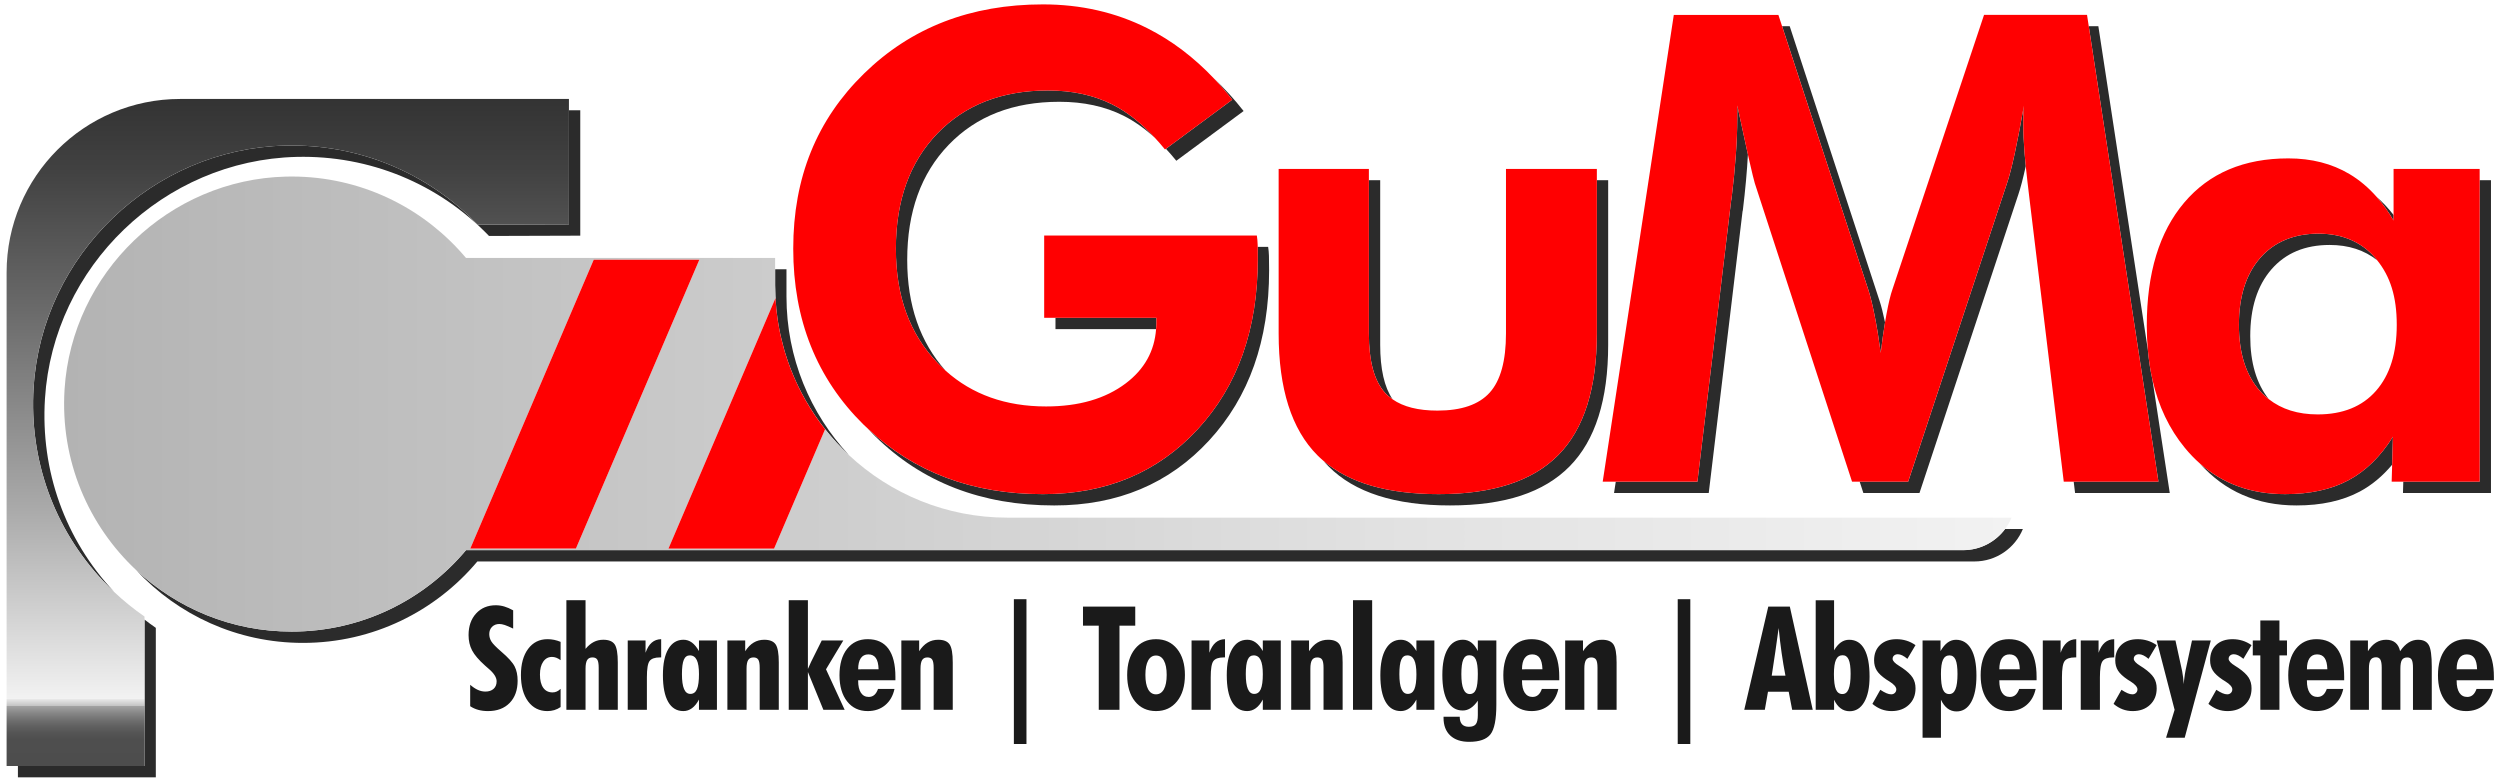
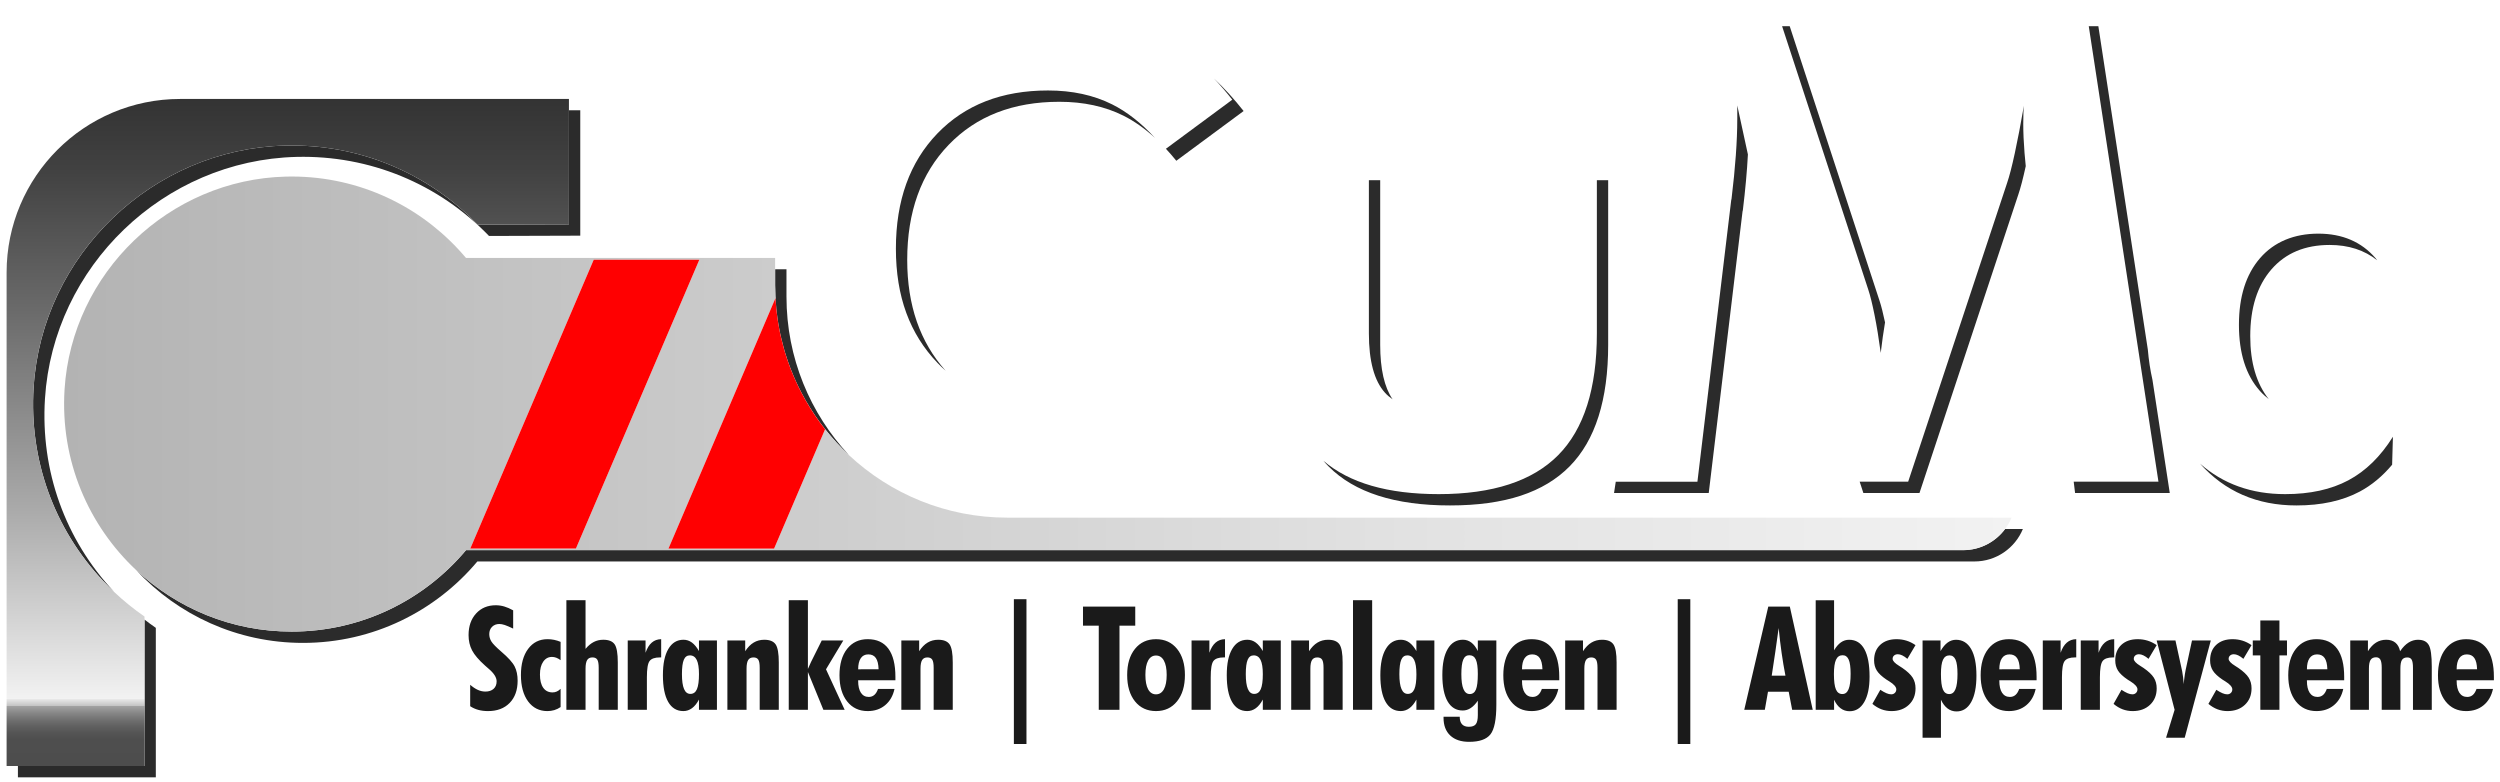
<svg xmlns="http://www.w3.org/2000/svg" id="Ebene_1" data-name="Ebene 1" viewBox="0 0 2271.83 710.38">
  <defs>
    <style>
      .cls-1 {
        fill: #2b2b2b;
      }

      .cls-2 {
        fill: url(#_90_dunkelgrau);
      }

      .cls-3 {
        fill: #ff0001;
      }

      .cls-4 {
        fill: url(#hellgrau);
      }

      .cls-5 {
        fill: #1a1a1a;
      }
    </style>
    <linearGradient id="_90_dunkelgrau" data-name="90 dunkelgrau" x1="261.51" y1="696.11" x2="261.51" y2="89.93" gradientUnits="userSpaceOnUse">
      <stop offset="0" stop-color="#4d4d4d" />
      <stop offset=".04" stop-color="#4e4e4e" />
      <stop offset=".05" stop-color="#555" />
      <stop offset=".06" stop-color="#616161" />
      <stop offset=".07" stop-color="#727272" />
      <stop offset=".08" stop-color="#888" />
      <stop offset=".09" stop-color="#a3a3a3" />
      <stop offset=".09" stop-color="#c3c3c3" />
      <stop offset=".1" stop-color="#e8e8e8" />
      <stop offset=".1" stop-color="#f2f2f2" />
      <stop offset=".38" stop-color="#ababab" />
      <stop offset=".68" stop-color="#6b6b6b" />
      <stop offset=".89" stop-color="#424242" />
      <stop offset="1" stop-color="#333" />
    </linearGradient>
    <linearGradient id="hellgrau" x1="58.28" y1="367.18" x2="1827.99" y2="367.18" gradientUnits="userSpaceOnUse">
      <stop offset="0" stop-color="#b3b3b3" />
      <stop offset=".1" stop-color="#bababa" />
      <stop offset=".69" stop-color="#e2e2e2" />
      <stop offset="1" stop-color="#f2f2f2" />
    </linearGradient>
  </defs>
  <path class="cls-1" d="M131.32,696.11H16.28v10.28h125.32v-135.84c-3.49-2.41-6.92-4.93-10.28-7.53v133.08Z" />
  <path class="cls-1" d="M434.1,204.15c-45.65-47.42-108.49-73.48-174.89-71.85-120.68,2.93-221.12,99.49-228.65,219.82-4.11,65.66,18.34,128.13,63.21,175.89,3.21,3.42,6.55,6.7,9.95,9.91-44.64-47.72-66.97-110.02-62.87-175.52,7.53-120.33,107.96-216.88,228.65-219.82,66.4-1.63,129.24,24.43,174.89,71.85l82.92-.27v-113.95h-10.28v103.67l-82.92.27Z" />
  <path class="cls-2" d="M131.32,563.03v-2.76c-9.72-6.71-18.95-14.19-27.61-22.35-3.4-3.2-6.73-6.49-9.95-9.91-44.87-47.77-67.31-110.23-63.21-175.89,7.53-120.33,107.96-216.88,228.65-219.82,66.4-1.63,129.24,24.43,174.89,71.85l82.92-.27v-113.95H163.72C76.61,89.93,6,160.55,6,247.65v448.45h125.32v-133.08Z" />
  <path class="cls-1" d="M1059.5,135.21c3.18,3.43,6.34,7.02,9.46,10.89l61.14-45.2c-8.51-10.84-17.47-20.66-26.86-29.48,5.69,6.01,11.23,12.39,16.57,19.19l-60.32,44.59Z" />
-   <path class="cls-1" d="M1050.86,288.8h-91.71v10.28h91.41c.13-1.87.3-3.72.3-5.65v-4.64Z" />
  <path class="cls-1" d="M1010.58,94.82c-16.81-8.4-36.22-12.6-58.24-12.6-41.92,0-75.43,13.04-100.54,39.11-25.11,26.08-37.67,60.95-37.67,104.6s12.6,77.51,37.81,103.87c2.39,2.5,4.87,4.84,7.39,7.1-23.26-25.95-34.92-59.5-34.92-100.69,0-43.65,12.55-78.52,37.67-104.6,25.11-26.08,58.62-39.11,100.54-39.11,22.02,0,41.43,4.2,58.24,12.6,9.84,4.92,19.41,11.7,28.73,20.24-12.51-13.55-25.51-23.77-39.01-30.52Z" />
-   <path class="cls-1" d="M1088.52,389.93c-36.32,39.4-83.26,59.11-140.81,59.11-64.07,0-117.13-19.93-159.27-59.68,2.19,2.34,4.41,4.67,6.72,6.94,42.69,42.01,96.97,63.02,162.84,63.02,57.56,0,104.5-19.7,140.81-59.11,36.31-39.41,54.47-90.88,54.47-154.43,0-5.99-.05-10.43-.15-13.33-.1-2.9-.34-5.6-.72-8.11h-9.51c.06,2.79.09,6.49.09,11.16,0,63.55-18.16,115.03-54.47,154.43Z" />
  <path class="cls-1" d="M1416.05,413.54c-23.37,23.66-59.59,35.49-108.65,35.49-46.32,0-81.23-10.12-104.78-30.32,1.55,1.81,3.15,3.58,4.82,5.25,23.47,23.57,60.22,35.35,110.25,35.35s85.28-11.83,108.65-35.49c23.37-23.66,35.06-60.51,35.06-110.54v-149.51h-10.28v139.22c0,50.03-11.69,86.88-35.06,110.54Z" />
  <path class="cls-1" d="M1258.57,356.89c2.02,2.24,4.37,4.19,6.92,5.97-7.51-11.03-11.26-27.55-11.26-49.58v-149.51h-10.28v139.22c0,25.11,4.87,43.08,14.63,53.89Z" />
  <path class="cls-1" d="M1838.61,112.06c0-4.44.05-7.77.15-10,.1-2.22.24-4.2.43-5.94-2.89,16.61-5.65,30.96-8.26,43.03-2.61,12.07-4.97,21.2-7.1,27.38l-89.82,271.2h-44.06l3.35,10.28h50.99l89.82-271.2c2.03-5.91,4.28-14.55,6.76-25.85-.46-4.55-.84-8.56-1.11-11.96-.78-9.66-1.16-18.64-1.16-26.95Z" />
  <path class="cls-1" d="M1884.44,437.73l1.25,10.28h86.05l-15.74-102.87c-1.99-8.73-3.38-17.92-4.21-27.55l-44.95-293.76h-8.71l63.33,413.9h-77.01Z" />
  <path class="cls-1" d="M1703.44,286.2c2.03,10.05,3.91,21.54,5.65,34.48,1.18-10.06,2.48-19.29,3.9-27.71-1.75-8.27-3.39-14.81-4.91-19.38l-81.71-249.76h-6.92l78.34,239.47c1.74,5.21,3.62,12.85,5.65,22.89Z" />
  <path class="cls-1" d="M1578.71,108.3c0,19.7-1.74,43.85-5.21,72.44l-.29,1.16-30.71,255.84h-74.2l-1.57,10.28h86.06l30.71-255.84.29-1.16c2.29-18.83,3.81-35.69,4.59-50.66-2.48-11.04-5.7-25.85-9.66-44.51v12.46Z" />
  <path class="cls-1" d="M2134.11,436.43c-15.75,8.4-34.91,12.6-57.52,12.6-30.61,0-56.4-9.25-77.38-27.74,22.63,25.33,51.84,38.02,87.66,38.02,22.6,0,41.77-4.2,57.52-12.6,10.9-5.82,20.69-13.99,29.41-24.39l.72-25.44c-11.21,17.96-24.68,31.15-40.42,39.55Z" />
-   <path class="cls-1" d="M2175.11,195.38c-4.7-6.09-9.76-11.51-15.2-16.26,5.52,6.29,10.6,13.36,15.2,21.31v-5.05Z" />
-   <polygon class="cls-1" points="2183.95 437.73 2183.66 448.01 2263.63 448.01 2263.63 163.78 2253.34 163.78 2253.34 437.73 2183.95 437.73" />
  <path class="cls-1" d="M2044.87,305.46c0-25.69,6.42-45.93,19.27-60.7,12.85-14.78,30.47-22.16,52.88-22.16,17.21,0,31.59,4.7,43.22,13.95-.51-.63-.96-1.31-1.49-1.92-12.85-14.87-30.18-22.31-52.01-22.31s-40.03,7.39-52.88,22.16c-12.85,14.78-19.27,35.01-19.27,60.7s6.33,45.68,18.98,59.98c2.5,2.83,5.25,5.29,8.13,7.56-11.17-14.08-16.83-33.12-16.83-57.25Z" />
-   <path class="cls-3" d="M784.87,386.01c-42.69-42.01-64.03-95.37-64.03-160.08s21.44-117.15,64.32-159.07c42.88-41.91,97.07-62.87,162.55-62.87,34.58,0,66.25,7.24,95.04,21.73,21.97,11.06,42.13,26.32,60.5,45.71,5.69,6.01,11.23,12.39,16.57,19.19l-60.32,44.59-.82.61c-2.99-3.71-6.03-7.17-9.08-10.48-12.51-13.55-25.51-23.77-39.01-30.52-16.81-8.4-36.22-12.6-58.24-12.6-41.92,0-75.43,13.04-100.54,39.11-25.11,26.08-37.67,60.95-37.67,104.6s12.6,77.51,37.81,103.87c2.39,2.5,4.87,4.84,7.39,7.1,24.14,21.61,54.54,32.45,91.26,32.45,29.74,0,53.89-7,72.44-21.01,16.96-12.81,26.07-29.26,27.52-49.26.13-1.87.3-3.72.3-5.65v-4.64h-101.99v-74.75h193.26c.38,2.51.62,5.22.72,8.11.02.64.04,1.38.06,2.17.06,2.79.09,6.49.09,11.16,0,63.55-18.16,115.03-54.47,154.43-36.32,39.4-83.26,59.11-140.81,59.11-64.07,0-117.13-19.93-159.27-59.68-1.19-1.12-2.4-2.19-3.56-3.34ZM1202.62,418.72c23.55,20.2,58.46,30.32,104.78,30.32,49.06,0,85.28-11.83,108.65-35.49,23.37-23.66,35.06-60.51,35.06-110.54v-149.51h-82.58v149.51c0,24.92-4.93,42.84-14.78,53.75-9.85,10.91-25.69,16.37-47.51,16.37-17.46,0-31-3.45-40.75-10.25-2.55-1.78-4.9-3.73-6.92-5.97-9.76-10.81-14.63-28.78-14.63-53.89v-149.51h-82v149.51c0,50.22,11.73,87.12,35.2,110.68,1.74,1.75,3.58,3.41,5.47,5.03ZM1468.29,437.73h74.2l30.71-255.84.29-1.16c3.48-28.59,5.21-52.73,5.21-72.44v-12.46c3.96,18.66,7.18,33.48,9.66,44.51.42,1.87.83,3.67,1.21,5.32,2.61,11.4,4.29,18.35,5.07,20.86l88.37,271.2h50.99l89.82-271.2c2.12-6.18,4.49-15.31,7.1-27.38,2.61-12.07,5.36-26.41,8.26-43.03-.19,1.74-.34,3.72-.43,5.94-.1,2.22-.15,5.55-.15,10,0,8.31.38,17.29,1.16,26.95.27,3.4.64,7.41,1.11,11.96.85,8.37,2.03,18.66,3.53,30.92l31,255.84h86.05l-63.33-413.9-1.57-10.28h-93.59l-83.15,249.18c-1.74,4.83-3.58,12.41-5.51,22.74-.45,2.42-.89,4.93-1.32,7.5-1.41,8.42-2.71,17.65-3.9,27.71-1.74-12.94-3.62-24.43-5.65-34.48-2.03-10.04-3.91-17.67-5.65-22.89l-78.34-239.47-3.36-10.28h-95.04l-64.61,424.18h11.85ZM1956,345.14c-1.99-8.73-3.38-17.92-4.21-27.55-.6-6.96-.94-14.12-.94-21.55,0-47.9,11.35-85.23,34.05-111.98,22.69-26.75,54.23-40.13,94.6-40.13,21.05,0,39.55,4.73,55.49,14.2,9.17,5.45,17.46,12.48,24.93,20.99,5.52,6.29,10.6,13.36,15.2,21.31v-46.94h78.23v284.24h-79.97l.44-15.41.72-25.44c-11.21,17.96-24.68,31.15-40.42,39.55-15.75,8.4-34.91,12.6-57.52,12.6-30.61,0-56.4-9.25-77.38-27.74-4.84-4.27-9.42-9.02-13.74-14.27-14.2-17.22-24.01-37.86-29.48-61.88ZM2061.69,362.71c11.7,9.2,26.48,13.88,44.46,13.88,22.79,0,40.46-7.14,53.02-21.44,12.56-14.29,18.84-34.28,18.84-59.98s-5.97-43.95-17.78-58.63c-.51-.63-.96-1.31-1.49-1.92-12.85-14.87-30.18-22.31-52.01-22.31s-40.03,7.39-52.88,22.16c-12.85,14.78-19.27,35.01-19.27,60.7s6.33,45.68,18.98,59.98c2.5,2.83,5.25,5.29,8.13,7.56Z" />
  <path class="cls-5" d="M467.68,605.62c1.8,3.57,2.7,7.89,2.7,12.94,0,8.52-2.41,15.26-7.23,20.21-4.82,4.95-11.38,7.42-19.69,7.42-3.17,0-6.09-.36-8.77-1.09-2.68-.73-5.15-1.84-7.42-3.34v-19.47c2.36,2.05,4.67,3.6,6.94,4.63,2.27,1.03,4.56,1.54,6.87,1.54,3.17,0,5.66-.84,7.49-2.5,1.82-1.67,2.73-3.94,2.73-6.81,0-3.55-2.46-7.41-7.39-11.56-1.37-1.16-2.4-2.05-3.08-2.7-5.74-5.14-9.68-9.75-11.82-13.84-2.14-4.09-3.21-8.73-3.21-13.91,0-8.1,2.28-14.64,6.84-19.63,4.56-4.99,10.53-7.49,17.89-7.49,2.61,0,5.19.38,7.74,1.13,2.55.75,5.24,1.92,8.06,3.5v16.58c-3.3-1.58-5.86-2.67-7.68-3.28-1.82-.6-3.44-.9-4.85-.9-2.7,0-4.9.85-6.62,2.54-1.71,1.69-2.57,3.91-2.57,6.65,0,2.4.64,4.64,1.93,6.71,1.29,2.08,4.28,5.15,8.99,9.22,6.3,5.4,10.34,9.88,12.14,13.46ZM497.47,580.85c-7.32,0-13.17,2.94-17.54,8.8-4.37,5.87-6.55,13.79-6.55,23.77s2.17,18.1,6.52,23.97c4.35,5.87,10.2,8.8,17.57,8.8,2.18,0,4.27-.3,6.27-.9,1.99-.6,3.89-1.52,5.69-2.76v-16.58c-1.11,1.11-2.27,1.94-3.47,2.47-1.2.54-2.49.8-3.85.8-3.64,0-6.46-1.4-8.45-4.21-1.99-2.81-2.99-6.8-2.99-11.98s.98-8.83,2.96-11.72c1.97-2.89,4.63-4.34,7.97-4.34,1.28,0,2.57.23,3.85.71,1.28.47,2.61,1.22,3.98,2.25v-16.64c-1.93-.81-3.88-1.42-5.85-1.83-1.97-.41-4.01-.61-6.1-.61ZM548.22,581.36c-3.13,0-6.01.67-8.64,2.02-2.63,1.35-5.13,3.44-7.48,6.26v-44.2h-17.41v99.58h17.41v-37.39c0-3.64.49-6.25,1.48-7.84.98-1.58,2.59-2.38,4.82-2.38,2.06,0,3.51.68,4.37,2.03.86,1.35,1.28,3.82,1.28,7.42v38.17h17.35v-43.05c0-8.26-.96-13.77-2.89-16.51-1.93-2.74-5.35-4.11-10.28-4.11ZM586.63,593.18v-11.18h-16.19v63.03h17.41v-29.62c0-7.67.82-12.58,2.47-14.74,1.65-2.16,4.76-3.25,9.35-3.25h1.16v-16.58c-3.34.05-6.19,1.08-8.55,3.12-2.36,2.03-4.24,5.11-5.65,9.22ZM635.18,582h16.32v63.03h-16.32v-9.32c-1.84,3.47-3.95,6.08-6.33,7.84-2.38,1.75-5,2.63-7.87,2.63-6,0-10.59-2.78-13.78-8.35-3.19-5.57-4.79-13.64-4.79-24.22s1.64-18.23,4.91-23.84c3.28-5.61,7.87-8.41,13.78-8.41,2.78,0,5.32.83,7.61,2.5,2.29,1.67,4.44,4.26,6.46,7.77v-9.64ZM635.18,612.52c0-5.74-.67-10-2.02-12.79-1.35-2.78-3.44-4.17-6.26-4.17-2.53,0-4.36,1.34-5.49,4.01-1.14,2.68-1.7,7.04-1.7,13.08s.63,10.48,1.9,13.46c1.26,2.98,3.18,4.46,5.75,4.46,2.74,0,4.73-1.43,5.97-4.3,1.24-2.87,1.86-7.45,1.86-13.75ZM694.54,581.36c-3.6,0-6.82.86-9.67,2.57-2.85,1.71-5.41,4.33-7.68,7.84v-9.77h-16.19v63.03h17.41v-37.39c0-3.64.49-6.25,1.48-7.84.98-1.58,2.59-2.38,4.82-2.38,2.06,0,3.51.68,4.37,2.03.86,1.35,1.28,3.82,1.28,7.42v38.17h17.35v-43.05c0-8.18-.96-13.66-2.89-16.45-1.93-2.78-5.35-4.17-10.28-4.17ZM766.36,582h-19.6l-8.93,17.93c-.17.34-.43.86-.77,1.54-1.5,3.13-2.46,5.27-2.89,6.43v-62.45h-17.41v99.58h17.41v-34.37l14.07,34.37h19.34l-16.96-36.82,15.74-26.21ZM807.33,589.52c4.24,5.78,6.36,14.33,6.36,25.63v3.02h-33.86v.51c0,4.72.84,8.33,2.51,10.86,1.67,2.53,4.05,3.79,7.13,3.79,1.97,0,3.65-.6,5.04-1.8,1.39-1.2,2.52-3.02,3.37-5.46h14.97c-1.37,6.3-4.21,11.22-8.51,14.78-4.3,3.56-9.58,5.33-15.84,5.33-7.84,0-14.07-2.93-18.7-8.8-4.63-5.87-6.94-13.79-6.94-23.77s2.31-18.1,6.94-23.97c4.63-5.87,10.86-8.8,18.7-8.8,8.31,0,14.59,2.89,18.83,8.68ZM798.4,608.15c-.13-4.58-.95-7.98-2.47-10.18-1.52-2.21-3.8-3.31-6.84-3.31s-5.29,1.16-6.87,3.47c-1.58,2.31-2.38,5.68-2.38,10.09l18.57-.06ZM852.62,581.36c-3.6,0-6.82.86-9.67,2.57-2.85,1.71-5.41,4.33-7.68,7.84v-9.77h-16.19v63.03h17.41v-37.39c0-3.64.49-6.25,1.48-7.84.98-1.58,2.59-2.38,4.82-2.38,2.06,0,3.51.68,4.37,2.03.86,1.35,1.28,3.82,1.28,7.42v38.17h17.35v-43.05c0-8.18-.96-13.66-2.89-16.45-1.93-2.78-5.35-4.17-10.28-4.17ZM921.34,676.07h11.44v-131.58h-11.44v131.58ZM1031.63,551.23h-47.48v17.35h14.33v76.45h18.83v-76.45h14.33v-17.35ZM1069.65,589.68c4.75,5.89,7.13,13.8,7.13,23.74s-2.39,17.99-7.16,23.9c-4.78,5.91-11.15,8.86-19.11,8.86s-14.38-2.94-19.11-8.83c-4.73-5.89-7.1-13.87-7.1-23.93s2.37-17.9,7.1-23.77c4.73-5.87,11.1-8.8,19.11-8.8s14.39,2.95,19.15,8.84ZM1060.2,613.29c0-5.61-.84-9.95-2.54-13.01-1.69-3.06-4.08-4.59-7.17-4.59s-5.46,1.52-7.13,4.56c-1.67,3.04-2.5,7.39-2.5,13.04s.83,10.06,2.5,13.11c1.67,3.04,4.05,4.56,7.13,4.56s5.47-1.53,7.17-4.59c1.69-3.06,2.54-7.42,2.54-13.08ZM1099,593.18v-11.18h-16.19v63.03h17.41v-29.62c0-7.67.82-12.58,2.47-14.74,1.65-2.16,4.76-3.25,9.35-3.25h1.16v-16.58c-3.34.05-6.19,1.08-8.55,3.12-2.36,2.03-4.24,5.11-5.65,9.22ZM1147.56,582h16.32v63.03h-16.32v-9.32c-1.84,3.47-3.95,6.08-6.33,7.84-2.38,1.75-5,2.63-7.87,2.63-6,0-10.59-2.78-13.78-8.35-3.19-5.57-4.79-13.64-4.79-24.22s1.64-18.23,4.91-23.84c3.28-5.61,7.87-8.41,13.78-8.41,2.78,0,5.32.83,7.61,2.5,2.29,1.67,4.44,4.26,6.46,7.77v-9.64ZM1147.56,612.52c0-5.74-.67-10-2.02-12.79-1.35-2.78-3.44-4.17-6.26-4.17-2.53,0-4.36,1.34-5.49,4.01-1.14,2.68-1.7,7.04-1.7,13.08s.63,10.48,1.9,13.46c1.26,2.98,3.18,4.46,5.75,4.46,2.74,0,4.73-1.43,5.97-4.3,1.24-2.87,1.86-7.45,1.86-13.75ZM1206.91,581.36c-3.6,0-6.82.86-9.67,2.57-2.85,1.71-5.41,4.33-7.68,7.84v-9.77h-16.19v63.03h17.41v-37.39c0-3.64.49-6.25,1.48-7.84.98-1.58,2.59-2.38,4.82-2.38,2.05,0,3.51.68,4.37,2.03s1.29,3.82,1.29,7.42v38.17h17.35v-43.05c0-8.18-.96-13.66-2.89-16.45-1.93-2.78-5.36-4.17-10.28-4.17ZM1229.51,645.03h17.41v-99.58h-17.41v99.58ZM1287.13,582h16.32v63.03h-16.32v-9.32c-1.84,3.47-3.95,6.08-6.33,7.84-2.38,1.75-5,2.63-7.87,2.63-5.99,0-10.59-2.78-13.78-8.35-3.19-5.57-4.79-13.64-4.79-24.22s1.64-18.23,4.92-23.84c3.28-5.61,7.87-8.41,13.78-8.41,2.78,0,5.32.83,7.61,2.5,2.29,1.67,4.44,4.26,6.45,7.77v-9.64ZM1287.13,612.52c0-5.74-.67-10-2.02-12.79-1.35-2.78-3.44-4.17-6.26-4.17-2.53,0-4.36,1.34-5.49,4.01-1.13,2.68-1.7,7.04-1.7,13.08s.63,10.48,1.9,13.46c1.26,2.98,3.18,4.46,5.75,4.46,2.74,0,4.73-1.43,5.98-4.3,1.24-2.87,1.86-7.45,1.86-13.75ZM1342.95,582h16.83v58.27c0,13.49-1.79,22.51-5.36,27.05-3.58,4.54-10.04,6.81-19.37,6.81-7.37,0-13.09-1.92-17.16-5.75-4.07-3.83-6.1-9.2-6.1-16.09v-.96h14.71c0,3.04.69,5.32,2.09,6.84,1.39,1.52,3.46,2.28,6.2,2.28,3,0,5.11-.78,6.33-2.35,1.22-1.57,1.83-4.34,1.83-8.32v-13.04c-2.01,2.96-4.17,5.19-6.45,6.68-2.29,1.5-4.7,2.25-7.23,2.25-5.99,0-10.59-2.76-13.78-8.29-3.19-5.53-4.79-13.52-4.79-23.97s1.63-18.14,4.89-23.71c3.25-5.57,7.86-8.35,13.81-8.35,2.83,0,5.36.84,7.61,2.54,2.25,1.69,4.23,4.27,5.94,7.74v-9.64ZM1342.95,612.52c0-6.13-.6-10.5-1.8-13.14-1.2-2.64-3.19-3.95-5.98-3.95-2.53,0-4.36,1.35-5.49,4.05-1.13,2.7-1.7,7.09-1.7,13.17s.63,10.56,1.9,13.55c1.26,3,3.18,4.5,5.75,4.5s4.49-1.38,5.62-4.15c1.13-2.76,1.7-7.44,1.7-14.04ZM1410.59,589.52c4.24,5.78,6.36,14.33,6.36,25.63v3.02h-33.86v.51c0,4.72.84,8.33,2.5,10.86,1.67,2.53,4.05,3.79,7.13,3.79,1.97,0,3.65-.6,5.04-1.8,1.39-1.2,2.52-3.02,3.37-5.46h14.97c-1.37,6.3-4.21,11.22-8.51,14.78-4.3,3.56-9.58,5.33-15.84,5.33-7.84,0-14.07-2.93-18.7-8.8-4.63-5.87-6.94-13.79-6.94-23.77s2.31-18.1,6.94-23.97c4.63-5.87,10.86-8.8,18.7-8.8,8.31,0,14.58,2.89,18.82,8.68ZM1401.66,608.15c-.13-4.58-.95-7.98-2.47-10.18-1.52-2.21-3.8-3.31-6.84-3.31s-5.29,1.16-6.88,3.47-2.38,5.68-2.38,10.09l18.57-.06ZM1455.87,581.36c-3.6,0-6.82.86-9.67,2.57-2.85,1.71-5.41,4.33-7.68,7.84v-9.77h-16.19v63.03h17.41v-37.39c0-3.64.49-6.25,1.48-7.84.98-1.58,2.59-2.38,4.82-2.38,2.05,0,3.51.68,4.37,2.03s1.29,3.82,1.29,7.42v38.17h17.35v-43.05c0-8.18-.96-13.66-2.89-16.45-1.93-2.78-5.36-4.17-10.28-4.17ZM1524.6,676.07h11.44v-131.58h-11.44v131.58ZM1626.47,551.23l20.82,93.8h-18.69l-3.15-16.45h-18.82l-2.89,16.45h-18.69l21.84-93.8h19.59ZM1622.49,614c-1.29-6.55-2.44-13.42-3.47-20.59s-1.93-14.74-2.7-22.71c-.94,7.02-1.94,14.15-2.99,21.36-1.05,7.22-2.15,14.53-3.31,21.94h12.46ZM1694.21,589.91c3.15,5.7,4.72,14.03,4.72,24.99,0,9.85-1.62,17.55-4.85,23.1-3.23,5.55-7.66,8.32-13.27,8.32-3.09,0-5.81-.89-8.19-2.67-2.38-1.78-4.36-4.38-5.94-7.8v9.19h-16.7v-99.58h16.7v45.49c1.88-3.21,3.95-5.61,6.2-7.2,2.25-1.59,4.74-2.38,7.49-2.38,6.08,0,10.7,2.85,13.85,8.54ZM1681.71,612.27c0-5.91-.58-10.2-1.74-12.85-1.15-2.66-3-3.99-5.52-3.99-2.74,0-4.75,1.36-6.01,4.08-1.26,2.72-1.9,7.06-1.9,13.01,0,6.47.6,11.12,1.8,13.94,1.2,2.83,3.15,4.24,5.85,4.24s4.46-1.49,5.69-4.47c1.22-2.98,1.83-7.63,1.83-13.97ZM1724.62,594.53c1.24,0,2.58.34,4.01,1.03,1.43.68,2.99,1.73,4.66,3.15l7.39-12.46c-2.65-1.84-5.41-3.2-8.25-4.08-2.85-.87-5.84-1.32-8.96-1.32-6.25,0-11.22,1.73-14.9,5.17-3.68,3.45-5.53,8.13-5.53,14.04,0,3.6.84,6.71,2.5,9.35,1.67,2.63,4.56,5.34,8.68,8.13.6.39,1.45.92,2.57,1.6,4.28,2.66,6.43,5.1,6.43,7.33,0,1.28-.44,2.36-1.32,3.21-.88.86-1.98,1.28-3.31,1.28s-2.72-.33-4.3-1c-1.59-.66-3.45-1.7-5.59-3.11l-7.2,12.79c2.65,2.22,5.42,3.88,8.29,4.95s5.89,1.6,9.06,1.6c6.51,0,11.78-1.9,15.81-5.72,4.02-3.81,6.04-8.78,6.04-14.9,0-3.77-.88-7.04-2.63-9.8-1.76-2.76-4.86-5.69-9.32-8.77-.68-.47-1.65-1.09-2.89-1.86-3.98-2.44-5.98-4.58-5.98-6.43,0-1.24.44-2.25,1.32-3.02.88-.77,2.03-1.16,3.44-1.16ZM1791.23,589.78c3.21,5.61,4.82,13.64,4.82,24.09s-1.58,18.4-4.75,24.09c-3.17,5.7-7.62,8.55-13.36,8.55-3.04,0-5.76-.91-8.16-2.73-2.4-1.82-4.39-4.46-5.98-7.93v34.57h-16.7v-88.41h16.32v9.64c2.01-3.51,4.18-6.1,6.49-7.77,2.31-1.67,4.84-2.5,7.58-2.5,5.95,0,10.54,2.81,13.75,8.41ZM1778.83,612.27c0-5.87-.58-10.12-1.74-12.75-1.16-2.64-3-3.95-5.52-3.95-2.7,0-4.67,1.33-5.91,3.98s-1.86,6.98-1.86,12.98c0,6.55.59,11.22,1.77,14.01,1.18,2.78,3.09,4.18,5.75,4.18s4.46-1.49,5.69-4.47c1.22-2.98,1.83-7.63,1.83-13.97ZM1844.35,589.52c4.24,5.78,6.36,14.33,6.36,25.63v3.02h-33.86v.51c0,4.72.84,8.33,2.5,10.86,1.67,2.53,4.05,3.79,7.14,3.79,1.97,0,3.65-.6,5.04-1.8,1.39-1.2,2.52-3.02,3.37-5.46h14.97c-1.37,6.3-4.21,11.22-8.51,14.78-4.3,3.56-9.58,5.33-15.84,5.33-7.84,0-14.07-2.93-18.7-8.8s-6.94-13.79-6.94-23.77,2.31-18.1,6.94-23.97c4.63-5.87,10.86-8.8,18.7-8.8,8.31,0,14.58,2.89,18.82,8.68ZM1835.42,608.15c-.13-4.58-.95-7.98-2.47-10.18-1.52-2.21-3.8-3.31-6.84-3.31s-5.29,1.16-6.88,3.47c-1.58,2.31-2.38,5.68-2.38,10.09l18.57-.06ZM1872.54,593.18v-11.18h-16.19v63.03h17.41v-29.62c0-7.67.83-12.58,2.48-14.74,1.65-2.16,4.76-3.25,9.35-3.25h1.16v-16.58c-3.34.05-6.19,1.08-8.55,3.12-2.36,2.03-4.24,5.11-5.65,9.22ZM1921.23,580.85c-3.34.05-6.19,1.08-8.54,3.12-2.36,2.03-4.24,5.11-5.65,9.22v-11.18h-16.19v63.03h17.41v-29.62c0-7.67.83-12.58,2.48-14.74,1.65-2.16,4.76-3.25,9.35-3.25h1.16v-16.58ZM1943.77,594.53c1.24,0,2.58.34,4.01,1.03,1.43.68,2.99,1.73,4.66,3.15l7.39-12.46c-2.65-1.84-5.41-3.2-8.25-4.08-2.85-.87-5.84-1.32-8.96-1.32-6.25,0-11.22,1.73-14.9,5.17-3.68,3.45-5.53,8.13-5.53,14.04,0,3.6.84,6.71,2.5,9.35,1.67,2.63,4.56,5.34,8.68,8.13.6.39,1.45.92,2.57,1.6,4.28,2.66,6.43,5.1,6.43,7.33,0,1.28-.44,2.36-1.32,3.21-.88.86-1.98,1.28-3.31,1.28s-2.72-.33-4.3-1c-1.59-.66-3.45-1.7-5.59-3.11l-7.2,12.79c2.65,2.22,5.42,3.88,8.29,4.95,2.87,1.07,5.89,1.6,9.06,1.6,6.51,0,11.78-1.9,15.81-5.72,4.02-3.81,6.04-8.78,6.04-14.9,0-3.77-.88-7.04-2.63-9.8-1.76-2.76-4.86-5.69-9.32-8.77-.68-.47-1.65-1.09-2.89-1.86-3.98-2.44-5.98-4.58-5.98-6.43,0-1.24.44-2.25,1.32-3.02.88-.77,2.03-1.16,3.44-1.16ZM1991.94,582l-5.78,26.79c-.22.95-.44,2.19-.68,3.73-.23,1.54-.63,4.61-1.19,9.19-.04-2.06-.18-4.09-.42-6.1-.24-2.01-.52-3.9-.87-5.65l-6.1-27.95h-17.09l16.32,63.03-7.78,25.38h16.96l23.71-88.41h-17.09ZM2029.97,594.53c1.24,0,2.58.34,4.01,1.03,1.43.68,2.99,1.73,4.66,3.15l7.39-12.46c-2.65-1.84-5.41-3.2-8.25-4.08-2.85-.87-5.84-1.32-8.96-1.32-6.25,0-11.22,1.73-14.9,5.17-3.68,3.45-5.53,8.13-5.53,14.04,0,3.6.84,6.71,2.5,9.35,1.67,2.63,4.56,5.34,8.68,8.13.6.39,1.45.92,2.57,1.6,4.28,2.66,6.43,5.1,6.43,7.33,0,1.28-.44,2.36-1.32,3.21-.88.86-1.98,1.28-3.31,1.28s-2.72-.33-4.3-1c-1.59-.66-3.45-1.7-5.59-3.11l-7.2,12.79c2.65,2.22,5.42,3.88,8.29,4.95s5.89,1.6,9.06,1.6c6.51,0,11.78-1.9,15.81-5.72,4.02-3.81,6.04-8.78,6.04-14.9,0-3.77-.88-7.04-2.63-9.8-1.76-2.76-4.86-5.69-9.32-8.77-.68-.47-1.65-1.09-2.89-1.86-3.98-2.44-5.98-4.58-5.98-6.43,0-1.24.44-2.25,1.32-3.02.88-.77,2.03-1.16,3.44-1.16ZM2071.39,563.82h-17.35v18.18h-6.87v13.56h6.87v49.47h17.35v-49.47h6.87v-13.56h-6.87v-18.18ZM2123.87,589.52c4.24,5.78,6.36,14.33,6.36,25.63v3.02h-33.86v.51c0,4.72.84,8.33,2.5,10.86,1.67,2.53,4.05,3.79,7.14,3.79,1.97,0,3.65-.6,5.04-1.8,1.39-1.2,2.52-3.02,3.37-5.46h14.97c-1.37,6.3-4.21,11.22-8.51,14.78-4.3,3.56-9.58,5.33-15.84,5.33-7.84,0-14.07-2.93-18.7-8.8s-6.94-13.79-6.94-23.77,2.31-18.1,6.94-23.97c4.63-5.87,10.86-8.8,18.7-8.8,8.31,0,14.58,2.89,18.82,8.68ZM2114.94,608.15c-.13-4.58-.95-7.98-2.47-10.18-1.52-2.21-3.8-3.31-6.84-3.31s-5.29,1.16-6.88,3.47-2.38,5.68-2.38,10.09l18.57-.06ZM2197.49,581.36c-3.13,0-6.04.84-8.74,2.54-2.7,1.69-5.27,4.31-7.71,7.87-.73-3.43-2.16-6.02-4.3-7.78-2.14-1.76-4.93-2.63-8.35-2.63s-6.45.86-9.19,2.57c-2.74,1.71-5.2,4.33-7.39,7.84v-9.77h-16.06v63.03h16.96v-37.39c0-3.73.5-6.38,1.51-7.97,1.01-1.58,2.67-2.38,4.98-2.38,1.84,0,3.16.73,3.95,2.19s1.19,3.92,1.19,7.39v38.17h16.96v-37.39c0-3.81.48-6.47,1.45-7.97.96-1.5,2.58-2.25,4.85-2.25,1.88,0,3.21.69,3.98,2.06.77,1.37,1.16,3.83,1.16,7.39v38.17h17.09v-39.32c0-9.89-.91-16.43-2.73-19.59-1.82-3.17-5.02-4.75-9.6-4.75ZM2232.43,618.18v.51c0,4.72.84,8.33,2.5,10.86,1.67,2.53,4.05,3.79,7.14,3.79,1.97,0,3.65-.6,5.04-1.8,1.39-1.2,2.52-3.02,3.37-5.46h14.97c-1.37,6.3-4.21,11.22-8.51,14.78-4.3,3.56-9.58,5.33-15.84,5.33-7.84,0-14.07-2.93-18.7-8.8-4.63-5.87-6.94-13.79-6.94-23.77s2.31-18.1,6.94-23.97c4.63-5.87,10.86-8.8,18.7-8.8,8.31,0,14.58,2.89,18.82,8.68,4.24,5.78,6.36,14.33,6.36,25.63v3.02h-33.86ZM2232.43,608.22l18.57-.06c-.13-4.58-.95-7.98-2.47-10.18-1.52-2.21-3.8-3.31-6.84-3.31s-5.29,1.16-6.88,3.47-2.38,5.68-2.38,10.09Z" />
  <path class="cls-1" d="M705.39,279.73c.15,1.52.34,3.02.52,4.53.19,1.65.39,3.29.63,4.93.23,1.6.47,3.19.74,4.77.25,1.52.53,3.02.81,4.53.3,1.62.6,3.24.94,4.85.3,1.4.64,2.79.97,4.18.74,3.15,1.54,6.26,2.41,9.35.31,1.09.6,2.19.93,3.27.56,1.85,1.15,3.68,1.76,5.5.33,1,.67,2,1.01,3,.66,1.9,1.34,3.8,2.06,5.68.26.7.55,1.38.82,2.07,2.67,6.78,5.66,13.4,8.99,19.81.14.26.27.53.41.8,1.14,2.17,2.31,4.31,3.52,6.43.14.25.29.51.44.76,5.2,9.05,11.05,17.69,17.48,25.84h0c6.63,8.39,13.88,16.27,21.69,23.56-35.23-37.72-56.82-88.33-56.82-144.01v-24.89h-10.28v14.6c0,6.89.36,13.7,1,20.42Z" />
  <path class="cls-1" d="M1794.18,510.22c19.91,0,36.95-12.2,44.09-29.53h-16.15c-8.69,11.67-22.56,19.25-38.22,19.25H423.5c-37.93,45.23-94.83,74-158.47,74-54.58,0-104.18-21.18-141.13-55.73,37.75,40.6,91.61,66.01,151.42,66.01,63.64,0,120.54-28.78,158.47-74h1360.39Z" />
  <path class="cls-4" d="M423.5,499.93h1360.39c15.67,0,29.54-7.58,38.22-19.25,2.35-3.16,4.34-6.59,5.86-10.28h-912.51c-55.67,0-106.26-21.58-143.98-56.79-7.81-7.29-15.05-15.17-21.69-23.56l-46.34,108.43h-95.99l97.23-227.54c.16,2.95-.33-4.73-.33-11.63v-24.89h-280.88c-2.26-2.69-4.6-5.31-6.99-7.88-38.83-41.81-94.72-67.56-156.63-66.06-106.14,2.58-194.56,87.43-201.2,193.39-4.06,64.89,21.86,123.81,65.21,164.33,36.95,34.55,86.56,55.73,141.13,55.73,63.64,0,120.54-28.78,158.47-74ZM635.52,236l-112.16,262.48h-95.99l112.16-262.48h95.99Z" />
  <polygon class="cls-3" points="427.37 498.48 523.36 498.48 635.52 236 539.54 236 427.37 498.48" />
  <path class="cls-3" d="M732.32,364.21c-.15-.25-.29-.51-.44-.76-1.21-2.12-2.38-4.27-3.52-6.43-.14-.26-.27-.53-.41-.8-3.33-6.42-6.32-13.03-8.99-19.81-.27-.69-.55-1.38-.82-2.07-.72-1.88-1.4-3.78-2.06-5.68-.35-.99-.68-1.99-1.01-3-.61-1.83-1.2-3.66-1.76-5.5-.33-1.08-.62-2.18-.93-3.27-.88-3.09-1.68-6.21-2.41-9.35-.33-1.39-.67-2.78-.97-4.18-.34-1.61-.64-3.23-.94-4.85-.28-1.5-.56-3.01-.81-4.53-.26-1.59-.51-3.18-.74-4.77-.23-1.63-.43-3.28-.63-4.93-.18-1.51-.37-3.01-.52-4.53-.28-2.91-.51-5.84-.67-8.79l-97.23,227.54h95.99l46.34-108.43h0c-6.44-8.15-12.28-16.78-17.48-25.84Z" />
</svg>